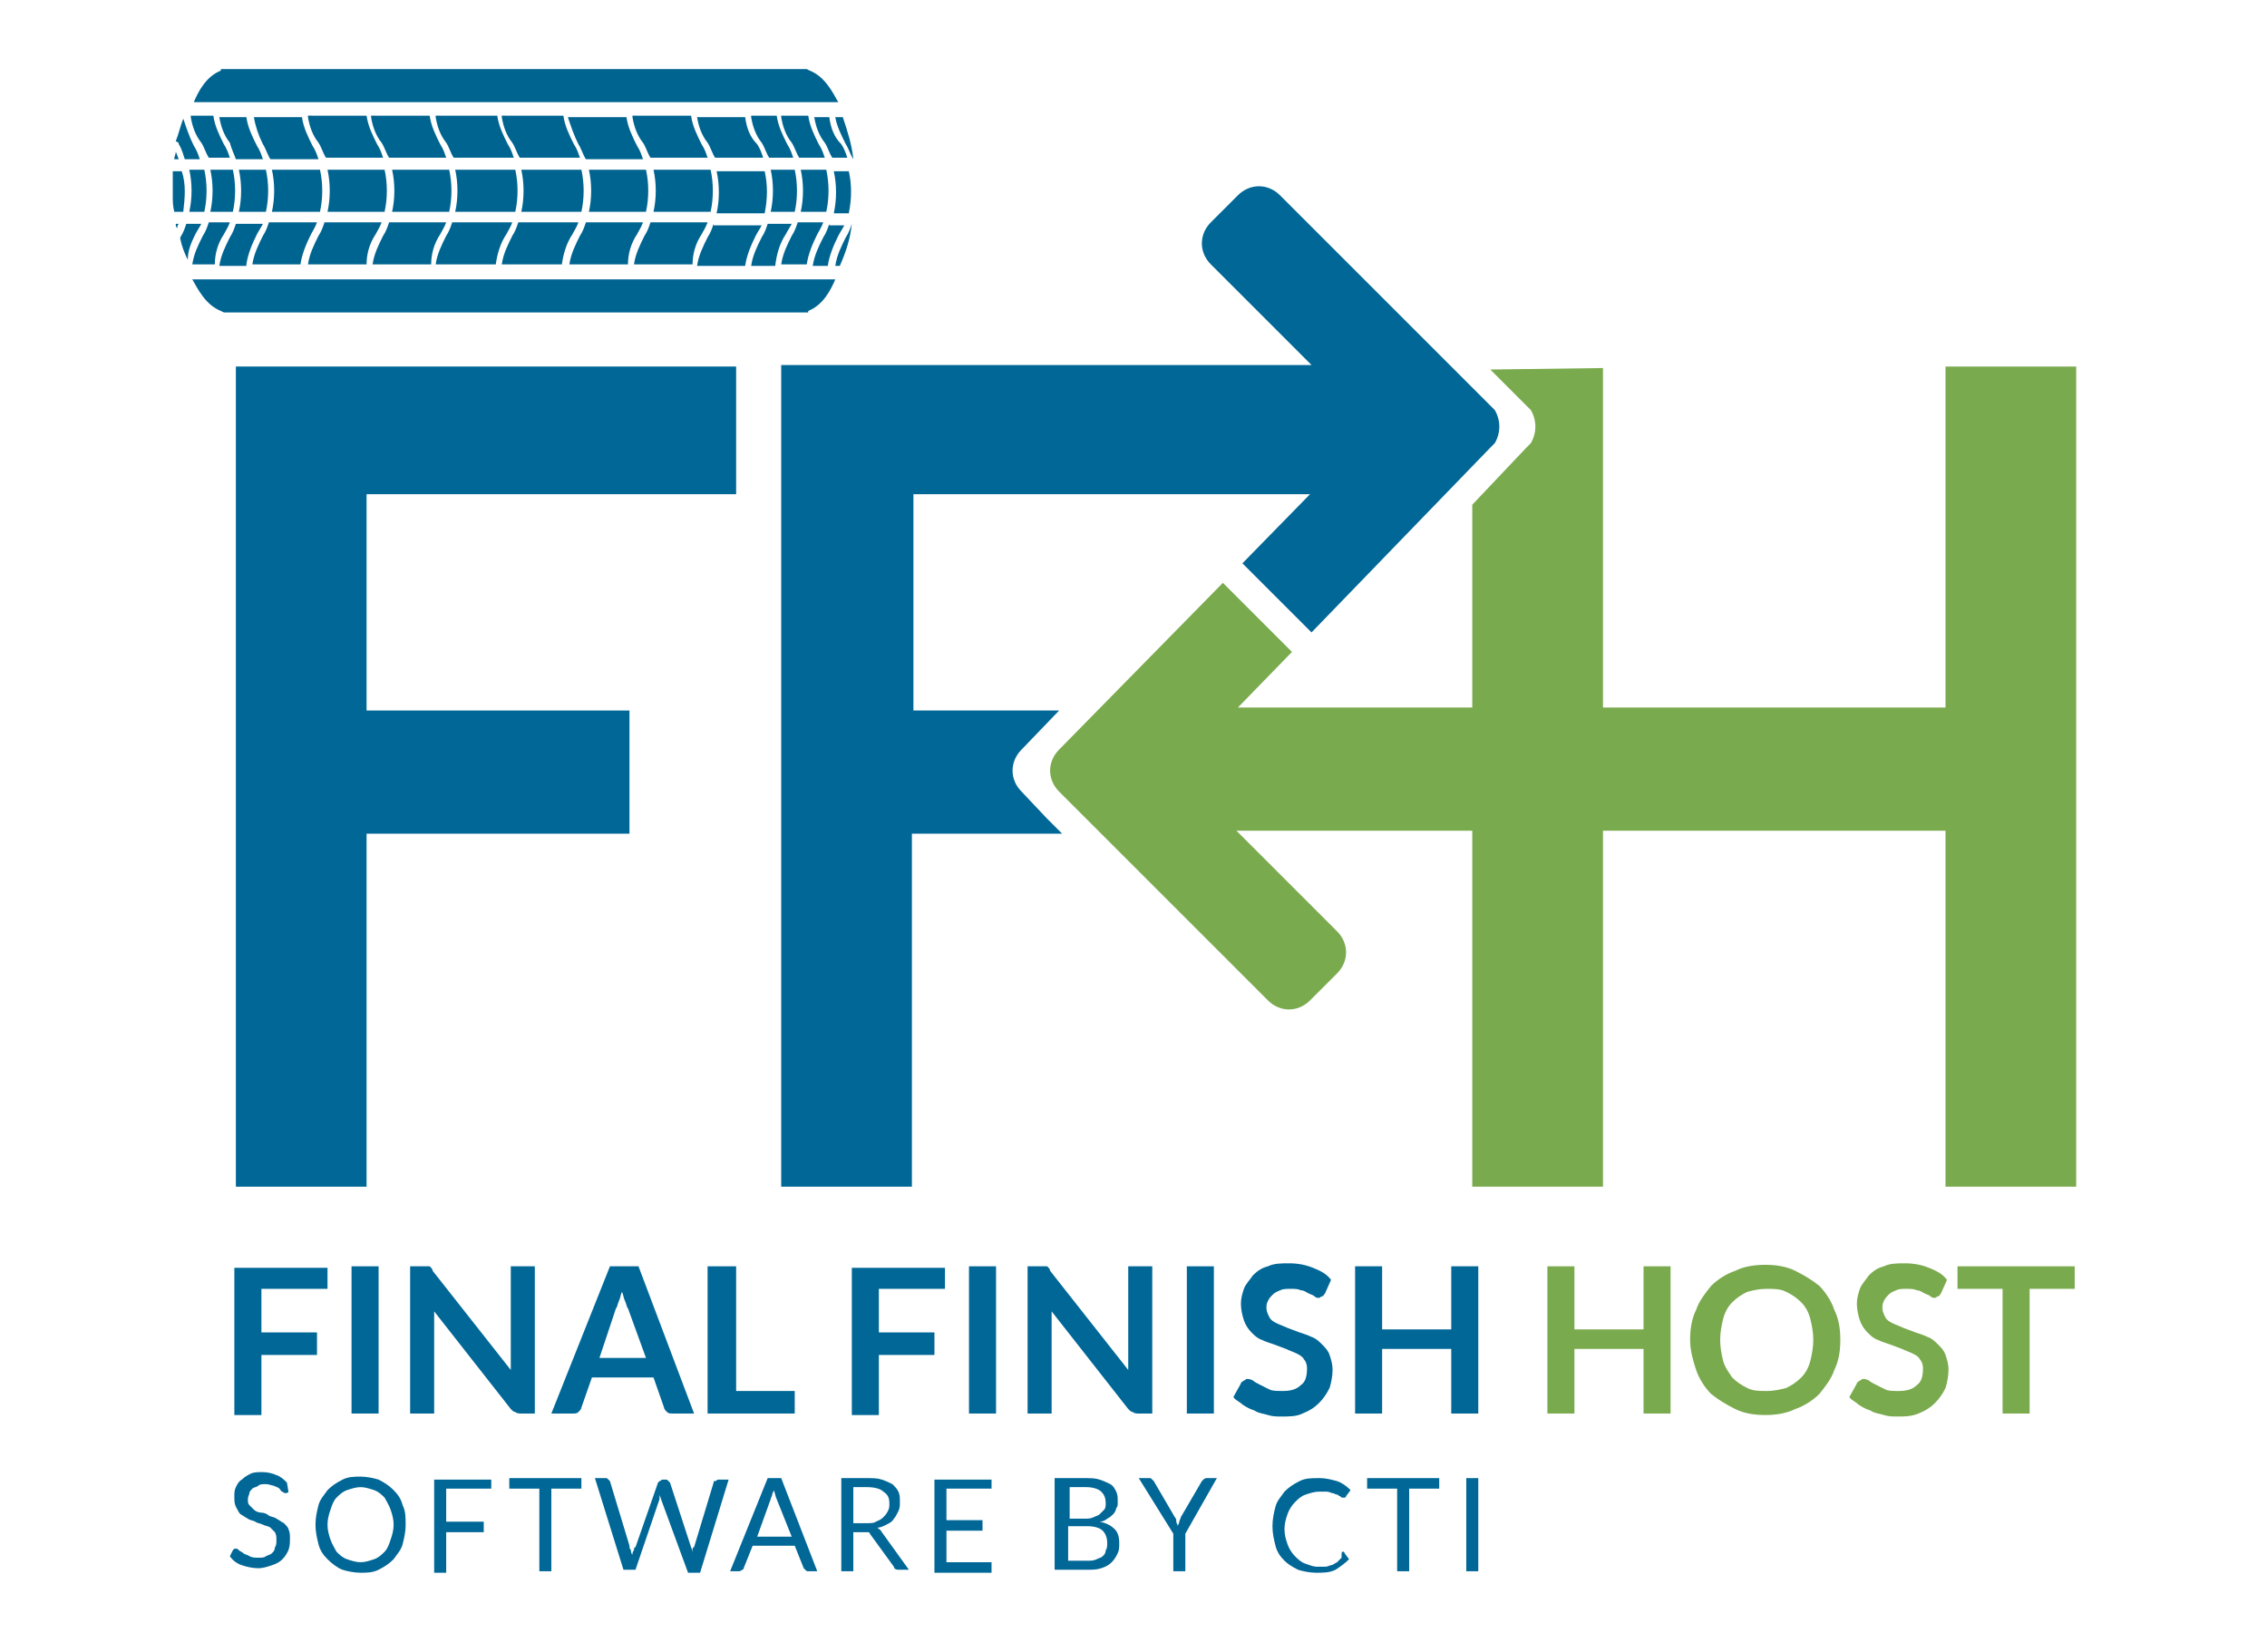
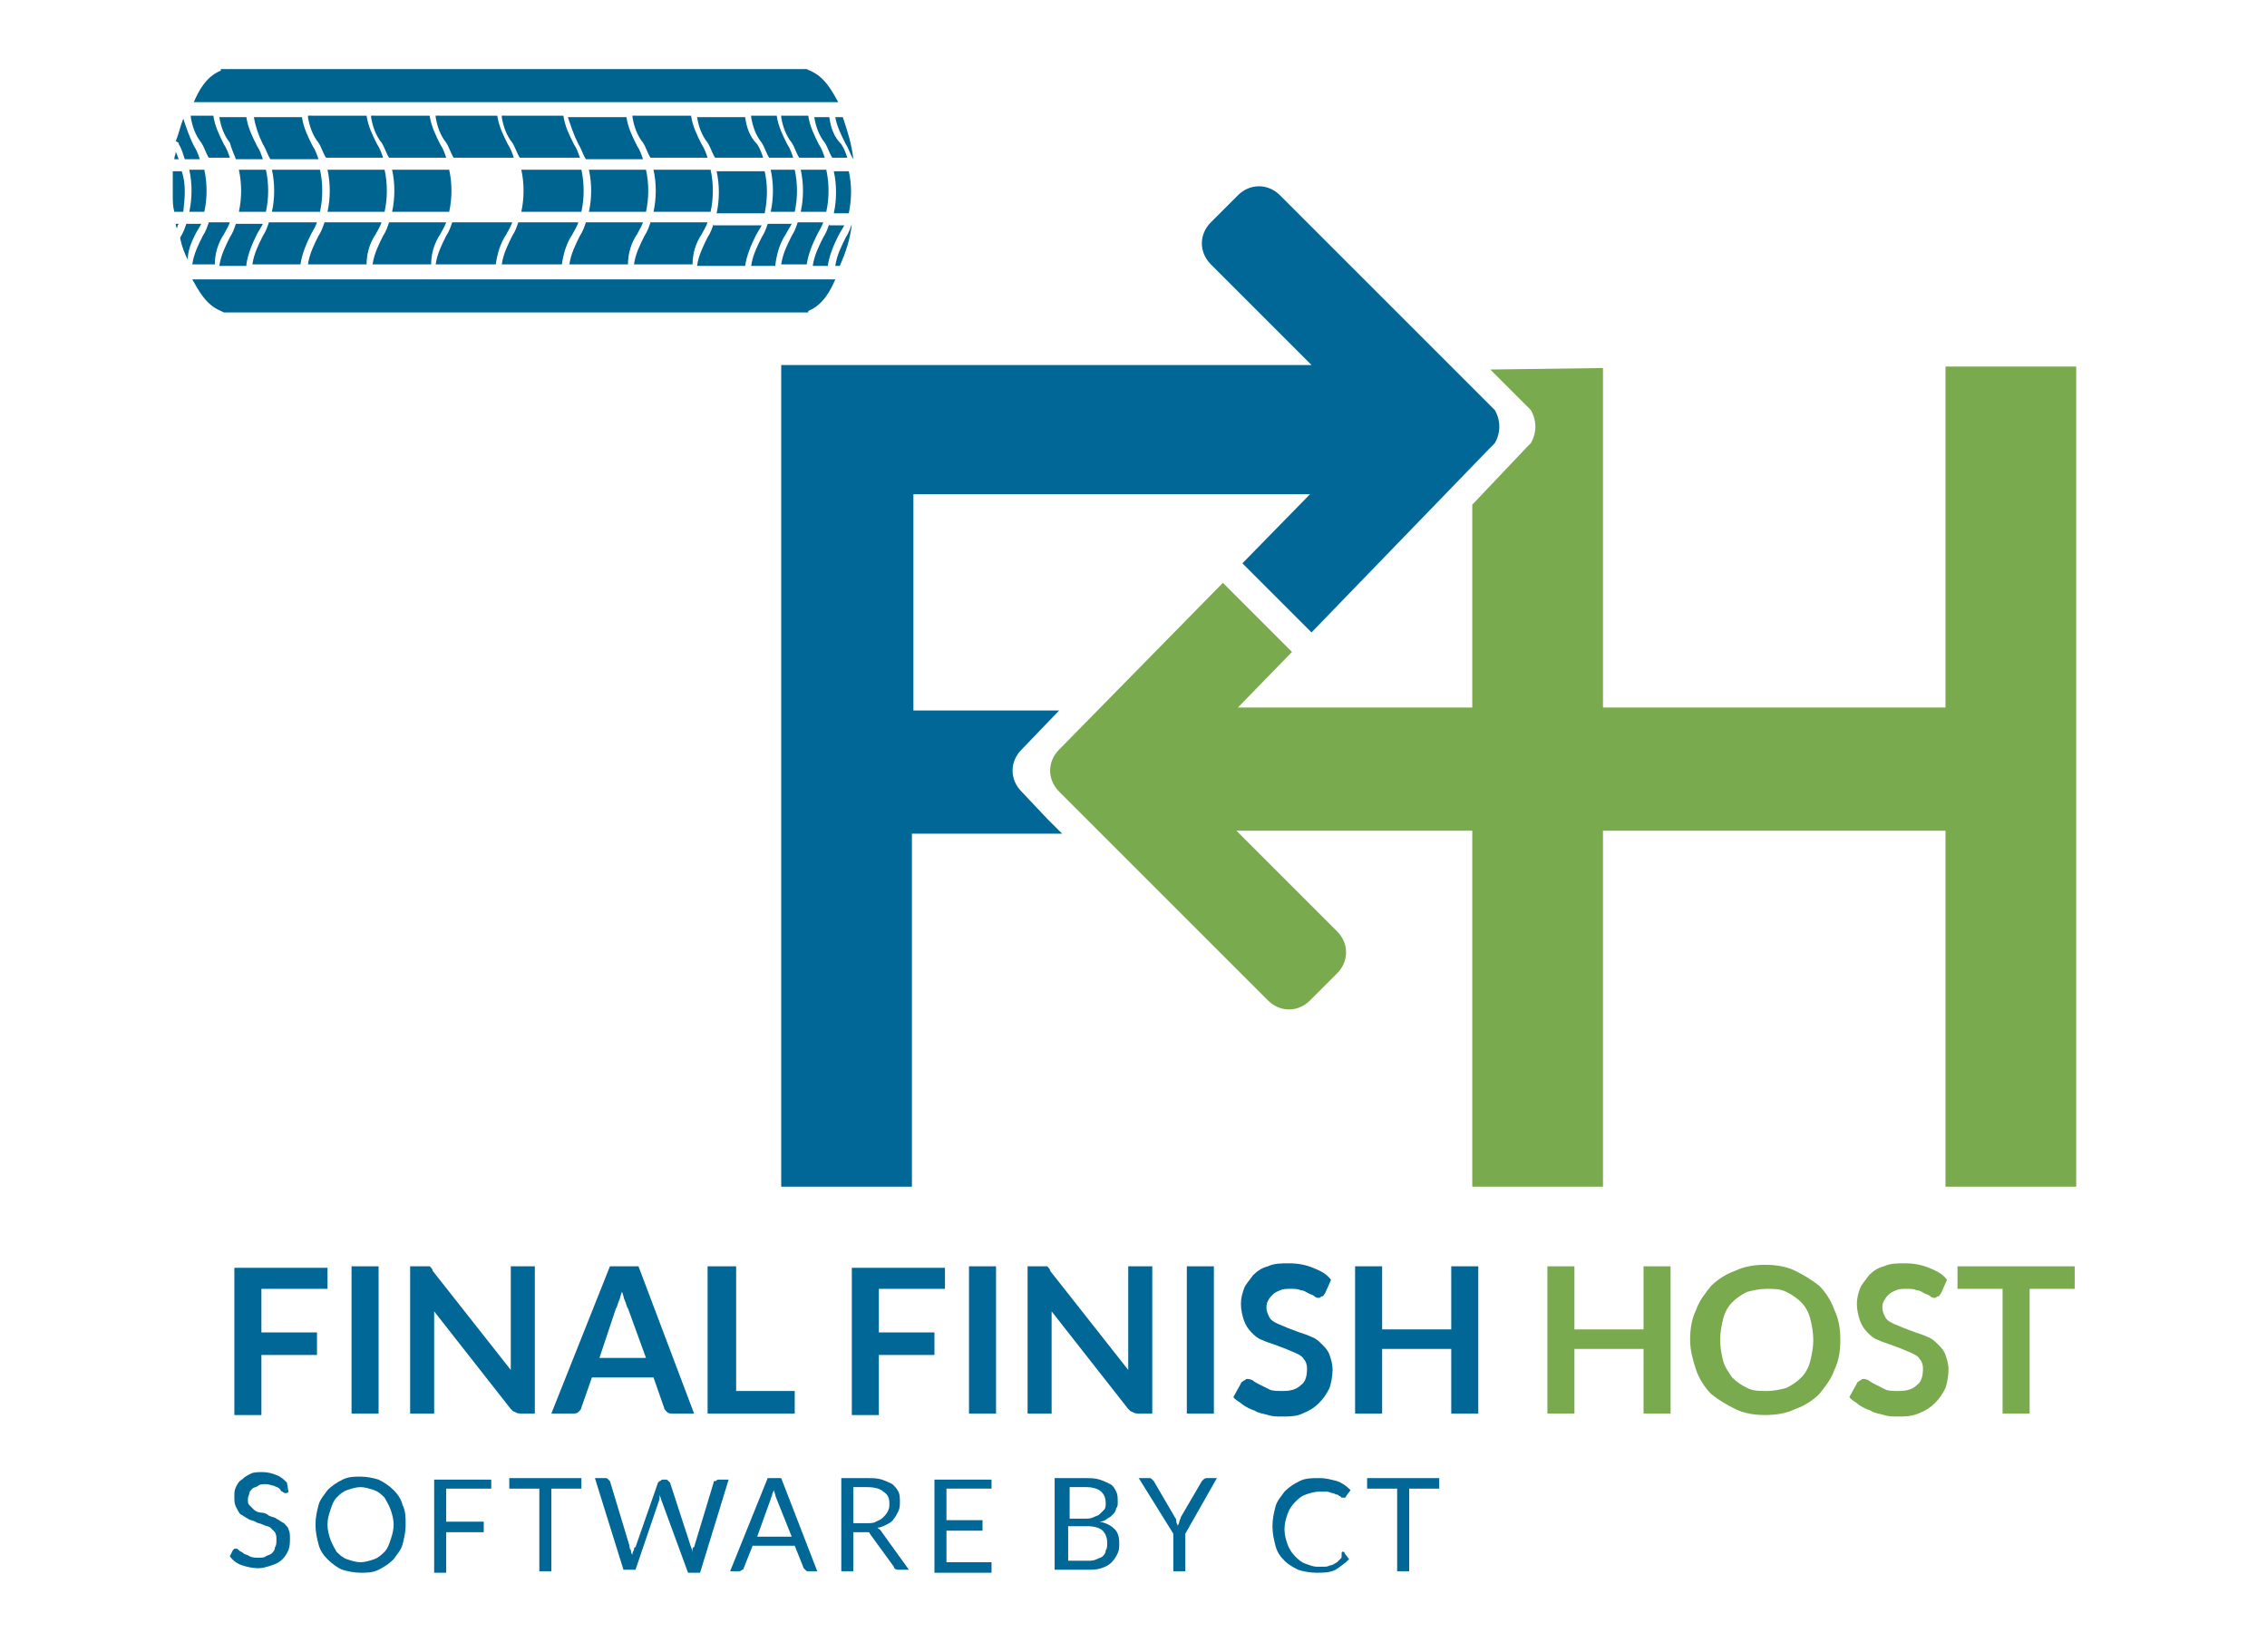
<svg xmlns="http://www.w3.org/2000/svg" version="1.1" id="Layer_1" x="0px" y="0px" viewBox="0 0 150.9 110" style="enable-background:new 0 0 150.9 110;" xml:space="preserve">
  <style type="text/css">
	.st0{fill:#006796;}
	.st1{fill:#7AAA4E;}
	.st2{fill:#006491;}
</style>
  <g>
-     <polygon class="st0" points="15.7,79 24.4,79 24.4,55.5 41.9,55.5 41.9,47.3 24.4,47.3 24.4,32.9 49,32.9 49,24.4 15.7,24.4  " />
    <path class="st1" d="M129.5,24.4v22.7h-22.8V24.5l-7.5,0.1l2.4,2.4c0.1,0.1,0.2,0.2,0.3,0.3c0.4,0.7,0.4,1.5,0,2.2   c-0.1,0.1-0.2,0.2-0.3,0.3l0,0L98,33.6v13.5H82.4l3.6-3.7l-4.6-4.6L70.5,49.9c-0.8,0.8-0.8,2,0,2.8l1.8,1.8l0,0l12.1,12.1   c0.8,0.8,2,0.8,2.8,0l1.8-1.8c0.8-0.8,0.8-2,0-2.8l-6.7-6.7H98V79h8.7V55.3h22.8V79h8.7V24.4H129.5z" />
    <path class="st0" d="M99.5,27.3c-0.1-0.1-0.2-0.2-0.3-0.3l-14-14c-0.8-0.8-2-0.8-2.8,0l-1.8,1.8c-0.8,0.8-0.8,2,0,2.8l6.7,6.7H52   V79h8.7V55.5h10l-1-1l0,0L68,52.7c-0.8-0.8-0.8-2,0-2.8l2.5-2.6h-9.7V32.9h26.4l-4.5,4.6l4.6,4.6l11.9-12.3l0,0   c0.1-0.1,0.2-0.2,0.3-0.3C99.9,28.8,99.9,28,99.5,27.3z" />
    <path class="st0" d="M21.8,84.3v1.5h-4.4v2.9h3.7v1.5h-3.7v4h-1.8v-9.8H21.8z" />
    <path class="st0" d="M25.2,94.1h-1.8v-9.8h1.8V94.1z" />
    <path class="st0" d="M28.5,84.3c0.1,0,0.1,0,0.1,0c0,0,0.1,0.1,0.1,0.1c0,0,0.1,0.1,0.1,0.2l5.2,6.6c0-0.2,0-0.3,0-0.5   c0-0.2,0-0.3,0-0.4v-6h1.6v9.8h-0.9c-0.1,0-0.3,0-0.4-0.1c-0.1,0-0.2-0.1-0.3-0.2l-5.1-6.5c0,0.1,0,0.3,0,0.4c0,0.1,0,0.3,0,0.4v6   h-1.6v-9.8h1C28.4,84.3,28.5,84.3,28.5,84.3z" />
    <path class="st0" d="M46.2,94.1h-1.4c-0.2,0-0.3,0-0.4-0.1c-0.1-0.1-0.2-0.2-0.2-0.3l-0.7-2h-4.1l-0.7,2c0,0.1-0.1,0.2-0.2,0.3   c-0.1,0.1-0.2,0.1-0.4,0.1h-1.4l3.9-9.8h1.9L46.2,94.1z M39.9,90.4H43l-1.2-3.3c-0.1-0.1-0.1-0.3-0.2-0.5c-0.1-0.2-0.1-0.4-0.2-0.6   c-0.1,0.2-0.1,0.4-0.2,0.6c-0.1,0.2-0.1,0.4-0.2,0.5L39.9,90.4z" />
    <path class="st0" d="M49,92.6h3.9v1.5h-5.8v-9.8H49V92.6z" />
    <path class="st0" d="M62.9,84.3v1.5h-4.4v2.9h3.7v1.5h-3.7v4h-1.8v-9.8H62.9z" />
    <path class="st0" d="M66.3,94.1h-1.8v-9.8h1.8V94.1z" />
    <path class="st0" d="M69.6,84.3c0.1,0,0.1,0,0.1,0c0,0,0.1,0.1,0.1,0.1c0,0,0.1,0.1,0.1,0.2l5.2,6.6c0-0.2,0-0.3,0-0.5   c0-0.2,0-0.3,0-0.4v-6h1.6v9.8h-0.9c-0.1,0-0.3,0-0.4-0.1c-0.1,0-0.2-0.1-0.3-0.2l-5.1-6.5c0,0.1,0,0.3,0,0.4c0,0.1,0,0.3,0,0.4v6   h-1.6v-9.8h1C69.5,84.3,69.6,84.3,69.6,84.3z" />
    <path class="st0" d="M80.8,94.1h-1.8v-9.8h1.8V94.1z" />
    <path class="st0" d="M88.2,86.1c-0.1,0.1-0.1,0.2-0.2,0.2c-0.1,0-0.1,0.1-0.2,0.1s-0.2,0-0.3-0.1c-0.1-0.1-0.2-0.1-0.4-0.2   c-0.2-0.1-0.3-0.2-0.5-0.2c-0.2-0.1-0.4-0.1-0.7-0.1c-0.3,0-0.5,0-0.7,0.1c-0.2,0.1-0.3,0.1-0.5,0.3c-0.1,0.1-0.2,0.2-0.3,0.4   c-0.1,0.2-0.1,0.3-0.1,0.5c0,0.2,0.1,0.4,0.2,0.6c0.1,0.2,0.3,0.3,0.5,0.4c0.2,0.1,0.5,0.2,0.7,0.3c0.3,0.1,0.5,0.2,0.8,0.3   c0.3,0.1,0.6,0.2,0.8,0.3c0.3,0.1,0.5,0.3,0.7,0.5c0.2,0.2,0.4,0.4,0.5,0.7c0.1,0.3,0.2,0.6,0.2,1c0,0.4-0.1,0.9-0.2,1.2   c-0.2,0.4-0.4,0.7-0.7,1c-0.3,0.3-0.6,0.5-1.1,0.7c-0.4,0.2-0.9,0.2-1.4,0.2c-0.3,0-0.6,0-0.9-0.1c-0.3-0.1-0.6-0.1-0.9-0.3   c-0.3-0.1-0.5-0.2-0.8-0.4c-0.2-0.2-0.5-0.3-0.6-0.5l0.5-0.9c0-0.1,0.1-0.1,0.2-0.2c0.1,0,0.1-0.1,0.2-0.1c0.1,0,0.2,0,0.4,0.1   c0.1,0.1,0.3,0.2,0.5,0.3c0.2,0.1,0.4,0.2,0.6,0.3c0.2,0.1,0.5,0.1,0.9,0.1c0.5,0,0.9-0.1,1.2-0.4c0.3-0.2,0.4-0.6,0.4-1.1   c0-0.3-0.1-0.5-0.2-0.6c-0.1-0.2-0.3-0.3-0.5-0.4c-0.2-0.1-0.5-0.2-0.7-0.3c-0.3-0.1-0.5-0.2-0.8-0.3c-0.3-0.1-0.6-0.2-0.8-0.3   c-0.3-0.1-0.5-0.3-0.7-0.5c-0.2-0.2-0.4-0.5-0.5-0.8c-0.1-0.3-0.2-0.7-0.2-1.1c0-0.4,0.1-0.7,0.2-1c0.1-0.3,0.4-0.6,0.6-0.9   c0.3-0.3,0.6-0.5,1-0.6c0.4-0.2,0.9-0.2,1.4-0.2c0.6,0,1.1,0.1,1.6,0.3c0.5,0.2,0.9,0.4,1.2,0.8L88.2,86.1z" />
    <path class="st0" d="M98.4,94.1h-1.8v-4.3H92v4.3h-1.8v-9.8H92v4.2h4.6v-4.2h1.8V94.1z" />
    <path class="st1" d="M111.2,94.1h-1.8v-4.3h-4.6v4.3h-1.8v-9.8h1.8v4.2h4.6v-4.2h1.8V94.1z" />
    <path class="st1" d="M122.5,89.2c0,0.7-0.1,1.4-0.4,2c-0.2,0.6-0.6,1.1-1,1.6c-0.4,0.4-1,0.8-1.6,1c-0.6,0.3-1.3,0.4-2,0.4   c-0.7,0-1.4-0.1-2-0.4c-0.6-0.3-1.1-0.6-1.6-1c-0.4-0.4-0.8-1-1-1.6c-0.2-0.6-0.4-1.3-0.4-2s0.1-1.4,0.4-2c0.2-0.6,0.6-1.1,1-1.6   c0.4-0.4,1-0.8,1.6-1c0.6-0.3,1.3-0.4,2-0.4c0.7,0,1.4,0.1,2,0.4c0.6,0.3,1.1,0.6,1.6,1c0.4,0.4,0.8,1,1,1.6   C122.4,87.8,122.5,88.5,122.5,89.2z M120.7,89.2c0-0.5-0.1-1-0.2-1.4c-0.1-0.4-0.3-0.8-0.6-1.1c-0.3-0.3-0.6-0.5-1-0.7   c-0.4-0.2-0.8-0.2-1.3-0.2s-0.9,0.1-1.3,0.2c-0.4,0.2-0.7,0.4-1,0.7c-0.3,0.3-0.5,0.7-0.6,1.1c-0.1,0.4-0.2,0.9-0.2,1.4   c0,0.5,0.1,1,0.2,1.4c0.1,0.4,0.4,0.8,0.6,1.1c0.3,0.3,0.6,0.5,1,0.7c0.4,0.2,0.8,0.2,1.3,0.2s0.9-0.1,1.3-0.2   c0.4-0.2,0.7-0.4,1-0.7c0.3-0.3,0.5-0.7,0.6-1.1C120.6,90.2,120.7,89.7,120.7,89.2z" />
    <path class="st1" d="M129.2,86.1c-0.1,0.1-0.1,0.2-0.2,0.2c-0.1,0-0.1,0.1-0.2,0.1c-0.1,0-0.2,0-0.3-0.1c-0.1-0.1-0.2-0.1-0.4-0.2   c-0.2-0.1-0.3-0.2-0.5-0.2c-0.2-0.1-0.4-0.1-0.7-0.1c-0.3,0-0.5,0-0.7,0.1c-0.2,0.1-0.3,0.1-0.5,0.3c-0.1,0.1-0.2,0.2-0.3,0.4   c-0.1,0.2-0.1,0.3-0.1,0.5c0,0.2,0.1,0.4,0.2,0.6c0.1,0.2,0.3,0.3,0.5,0.4c0.2,0.1,0.5,0.2,0.7,0.3c0.3,0.1,0.5,0.2,0.8,0.3   c0.3,0.1,0.6,0.2,0.8,0.3c0.3,0.1,0.5,0.3,0.7,0.5c0.2,0.2,0.4,0.4,0.5,0.7c0.1,0.3,0.2,0.6,0.2,1c0,0.4-0.1,0.9-0.2,1.2   c-0.2,0.4-0.4,0.7-0.7,1c-0.3,0.3-0.6,0.5-1.1,0.7s-0.9,0.2-1.4,0.2c-0.3,0-0.6,0-0.9-0.1c-0.3-0.1-0.6-0.1-0.9-0.3   c-0.3-0.1-0.5-0.2-0.8-0.4c-0.2-0.2-0.5-0.3-0.6-0.5l0.5-0.9c0-0.1,0.1-0.1,0.2-0.2c0.1,0,0.1-0.1,0.2-0.1c0.1,0,0.2,0,0.4,0.1   c0.1,0.1,0.3,0.2,0.5,0.3c0.2,0.1,0.4,0.2,0.6,0.3c0.2,0.1,0.5,0.1,0.9,0.1c0.5,0,0.9-0.1,1.2-0.4c0.3-0.2,0.4-0.6,0.4-1.1   c0-0.3-0.1-0.5-0.2-0.6c-0.1-0.2-0.3-0.3-0.5-0.4c-0.2-0.1-0.5-0.2-0.7-0.3c-0.3-0.1-0.5-0.2-0.8-0.3c-0.3-0.1-0.6-0.2-0.8-0.3   c-0.3-0.1-0.5-0.3-0.7-0.5c-0.2-0.2-0.4-0.5-0.5-0.8c-0.1-0.3-0.2-0.7-0.2-1.1c0-0.4,0.1-0.7,0.2-1c0.1-0.3,0.4-0.6,0.6-0.9   c0.3-0.3,0.6-0.5,1-0.6c0.4-0.2,0.9-0.2,1.4-0.2c0.6,0,1.1,0.1,1.6,0.3c0.5,0.2,0.9,0.4,1.2,0.8L129.2,86.1z" />
    <path class="st1" d="M138.1,84.3v1.5h-3v8.3h-1.8v-8.3h-3v-1.5H138.1z" />
    <path class="st0" d="M19.2,99.3C19.2,99.4,19.1,99.4,19.2,99.3c-0.1,0.1-0.1,0.1-0.2,0.1c0,0-0.1,0-0.2-0.1c-0.1,0-0.1-0.1-0.2-0.2   c-0.1-0.1-0.2-0.1-0.4-0.2c-0.1,0-0.3-0.1-0.5-0.1c-0.2,0-0.4,0-0.5,0.1c-0.1,0.1-0.3,0.1-0.4,0.2c-0.1,0.1-0.2,0.2-0.2,0.3   c0,0.1-0.1,0.2-0.1,0.4c0,0.2,0,0.3,0.1,0.4c0.1,0.1,0.2,0.2,0.3,0.3c0.1,0.1,0.3,0.2,0.5,0.2s0.4,0.1,0.5,0.2   c0.2,0.1,0.4,0.1,0.5,0.2c0.2,0.1,0.3,0.2,0.5,0.3c0.1,0.1,0.3,0.3,0.3,0.4c0.1,0.2,0.1,0.4,0.1,0.6c0,0.3,0,0.5-0.1,0.8   c-0.1,0.2-0.2,0.4-0.4,0.6c-0.2,0.2-0.4,0.3-0.7,0.4c-0.3,0.1-0.6,0.2-0.9,0.2c-0.4,0-0.8-0.1-1.1-0.2c-0.3-0.1-0.6-0.3-0.8-0.6   l0.2-0.4c0,0,0.1-0.1,0.1-0.1c0,0,0.1,0,0.1,0c0.1,0,0.1,0,0.2,0.1c0.1,0.1,0.2,0.1,0.3,0.2c0.1,0.1,0.3,0.1,0.4,0.2   c0.2,0.1,0.4,0.1,0.6,0.1c0.2,0,0.4,0,0.5-0.1c0.2-0.1,0.3-0.1,0.4-0.2c0.1-0.1,0.2-0.2,0.2-0.4c0.1-0.1,0.1-0.3,0.1-0.5   c0-0.2,0-0.3-0.1-0.5c-0.1-0.1-0.2-0.2-0.3-0.3c-0.1-0.1-0.3-0.1-0.5-0.2c-0.2-0.1-0.4-0.1-0.5-0.2c-0.2-0.1-0.4-0.1-0.5-0.2   c-0.2-0.1-0.3-0.2-0.5-0.3c-0.1-0.1-0.2-0.3-0.3-0.5c-0.1-0.2-0.1-0.4-0.1-0.7c0-0.2,0-0.4,0.1-0.6c0.1-0.2,0.2-0.4,0.4-0.5   c0.2-0.2,0.4-0.3,0.6-0.4c0.2-0.1,0.5-0.1,0.8-0.1c0.3,0,0.7,0.1,0.9,0.2c0.3,0.1,0.5,0.3,0.7,0.5L19.2,99.3z" />
    <path class="st0" d="M27,101.5c0,0.5-0.1,0.9-0.2,1.3c-0.1,0.4-0.4,0.7-0.6,1c-0.3,0.3-0.6,0.5-1,0.7c-0.4,0.2-0.8,0.2-1.2,0.2   s-0.9-0.1-1.2-0.2s-0.7-0.4-1-0.7c-0.3-0.3-0.5-0.6-0.6-1c-0.1-0.4-0.2-0.8-0.2-1.3c0-0.5,0.1-0.9,0.2-1.3c0.1-0.4,0.4-0.7,0.6-1   c0.3-0.3,0.6-0.5,1-0.7s0.8-0.2,1.2-0.2s0.9,0.1,1.2,0.2c0.4,0.2,0.7,0.4,1,0.7c0.3,0.3,0.5,0.6,0.6,1C27,100.6,27,101,27,101.5z    M26.2,101.5c0-0.4-0.1-0.7-0.2-1c-0.1-0.3-0.3-0.6-0.4-0.8c-0.2-0.2-0.4-0.4-0.7-0.5C24.6,99.1,24.3,99,24,99   c-0.3,0-0.6,0.1-0.9,0.2c-0.3,0.1-0.5,0.3-0.7,0.5c-0.2,0.2-0.3,0.5-0.4,0.8c-0.1,0.3-0.2,0.6-0.2,1c0,0.4,0.1,0.7,0.2,1   c0.1,0.3,0.3,0.6,0.4,0.8c0.2,0.2,0.4,0.4,0.7,0.5c0.3,0.1,0.6,0.2,0.9,0.2c0.3,0,0.6-0.1,0.9-0.2c0.3-0.1,0.5-0.3,0.7-0.5   c0.2-0.2,0.3-0.5,0.4-0.8C26.1,102.2,26.2,101.9,26.2,101.5z" />
    <path class="st0" d="M32.7,98.4v0.7h-3v2.2h2.5v0.7h-2.5v2.7h-0.8v-6.2H32.7z" />
    <path class="st0" d="M38.7,98.4v0.7h-2v5.5h-0.8v-5.5h-2v-0.7H38.7z" />
    <path class="st0" d="M39.6,98.4h0.7c0.1,0,0.1,0,0.2,0.1c0,0,0.1,0.1,0.1,0.1l1.3,4.3c0,0.1,0,0.2,0.1,0.3c0,0.1,0,0.2,0.1,0.3   c0-0.1,0-0.2,0.1-0.3c0-0.1,0-0.2,0.1-0.2l1.5-4.3c0,0,0.1-0.1,0.1-0.1c0.1,0,0.1-0.1,0.2-0.1h0.2c0.1,0,0.1,0,0.2,0.1   c0,0,0.1,0.1,0.1,0.1l1.4,4.3c0.1,0.2,0.1,0.3,0.1,0.5c0-0.1,0-0.2,0-0.3c0-0.1,0-0.2,0.1-0.2l1.3-4.3c0-0.1,0-0.1,0.1-0.1   c0.1,0,0.1-0.1,0.2-0.1h0.7l-1.9,6.2h-0.8L44,99.8c0-0.1-0.1-0.2-0.1-0.3c0,0.1,0,0.1,0,0.2c0,0.1,0,0.1,0,0.1l-1.6,4.7h-0.8   L39.6,98.4z" />
    <path class="st0" d="M54.4,104.6h-0.6c-0.1,0-0.1,0-0.2-0.1c0,0-0.1-0.1-0.1-0.1l-0.6-1.5h-2.8l-0.6,1.5c0,0.1-0.1,0.1-0.1,0.1   c0,0-0.1,0.1-0.2,0.1h-0.6l2.5-6.2H52L54.4,104.6z M50.4,102.3h2.3l-1-2.5c-0.1-0.2-0.1-0.4-0.2-0.6c0,0.1-0.1,0.2-0.1,0.3   c0,0.1-0.1,0.2-0.1,0.3L50.4,102.3z" />
    <path class="st0" d="M56.8,102v2.6H56v-6.2h1.7c0.4,0,0.7,0,1,0.1c0.3,0.1,0.5,0.2,0.7,0.3c0.2,0.2,0.3,0.3,0.4,0.5   c0.1,0.2,0.1,0.4,0.1,0.7c0,0.2,0,0.4-0.1,0.6c-0.1,0.2-0.2,0.4-0.3,0.5c-0.1,0.2-0.3,0.3-0.5,0.4c-0.2,0.1-0.4,0.2-0.6,0.2   c0.1,0.1,0.2,0.1,0.3,0.3l1.8,2.5h-0.7c-0.2,0-0.3-0.1-0.3-0.2l-1.6-2.2c0-0.1-0.1-0.1-0.2-0.1c-0.1,0-0.1,0-0.3,0H56.8z    M56.8,101.4h0.9c0.2,0,0.5,0,0.6-0.1c0.2-0.1,0.3-0.1,0.5-0.3c0.1-0.1,0.2-0.2,0.3-0.4c0.1-0.2,0.1-0.3,0.1-0.5   c0-0.4-0.1-0.6-0.4-0.8c-0.2-0.2-0.6-0.3-1.1-0.3h-0.9V101.4z" />
    <path class="st0" d="M66,98.4v0.7h-3v2.1h2.4v0.7H63v2.1h3v0.7h-3.8v-6.2H66z" />
    <path class="st0" d="M70.2,104.6v-6.2h2c0.4,0,0.7,0,1,0.1c0.3,0.1,0.5,0.2,0.7,0.3s0.3,0.3,0.4,0.5c0.1,0.2,0.1,0.4,0.1,0.7   c0,0.2,0,0.3-0.1,0.4c0,0.1-0.1,0.3-0.2,0.4c-0.1,0.1-0.2,0.2-0.4,0.3c-0.1,0.1-0.3,0.2-0.5,0.2c0.5,0.1,0.8,0.3,1,0.5   s0.3,0.5,0.3,0.9c0,0.3,0,0.5-0.1,0.7c-0.1,0.2-0.2,0.4-0.4,0.6s-0.4,0.3-0.7,0.4c-0.3,0.1-0.6,0.1-0.9,0.1H70.2z M71.1,101.1h1.1   c0.2,0,0.4,0,0.6-0.1c0.2-0.1,0.3-0.1,0.4-0.2c0.1-0.1,0.2-0.2,0.3-0.3c0.1-0.1,0.1-0.3,0.1-0.4c0-0.4-0.1-0.6-0.3-0.8   c-0.2-0.2-0.6-0.3-1-0.3h-1.1V101.1z M71.1,101.7v2.2h1.3c0.2,0,0.4,0,0.6-0.1c0.2-0.1,0.3-0.1,0.4-0.2c0.1-0.1,0.2-0.2,0.2-0.4   c0.1-0.1,0.1-0.3,0.1-0.5c0-0.3-0.1-0.6-0.3-0.8c-0.2-0.2-0.6-0.3-1-0.3H71.1z" />
    <path class="st0" d="M78.9,102.1v2.5h-0.8v-2.5l-2.3-3.7h0.7c0.1,0,0.1,0,0.2,0.1c0,0,0.1,0.1,0.1,0.1l1.4,2.4   c0.1,0.1,0.1,0.2,0.1,0.3c0,0.1,0.1,0.2,0.1,0.3c0-0.1,0.1-0.2,0.1-0.3c0-0.1,0.1-0.2,0.1-0.3l1.4-2.4c0,0,0.1-0.1,0.1-0.1   c0,0,0.1-0.1,0.2-0.1h0.7L78.9,102.1z" />
    <path class="st0" d="M89.4,103.3c0,0,0.1,0,0.1,0.1l0.3,0.4c-0.3,0.3-0.6,0.5-0.9,0.7c-0.4,0.2-0.8,0.2-1.3,0.2   c-0.4,0-0.9-0.1-1.2-0.2c-0.4-0.2-0.7-0.4-0.9-0.6c-0.3-0.3-0.5-0.6-0.6-1c-0.1-0.4-0.2-0.8-0.2-1.3s0.1-0.9,0.2-1.3s0.4-0.7,0.6-1   c0.3-0.3,0.6-0.5,1-0.7s0.8-0.2,1.3-0.2c0.5,0,0.8,0.1,1.2,0.2c0.3,0.1,0.6,0.3,0.9,0.6l-0.3,0.4c0,0,0,0.1-0.1,0.1   c0,0-0.1,0-0.1,0c0,0-0.1,0-0.1,0c0,0-0.1-0.1-0.1-0.1c-0.1,0-0.1-0.1-0.2-0.1c-0.1,0-0.2-0.1-0.3-0.1c-0.1,0-0.2-0.1-0.4-0.1   c-0.1,0-0.3,0-0.5,0c-0.3,0-0.6,0.1-0.9,0.2c-0.3,0.1-0.5,0.3-0.7,0.5c-0.2,0.2-0.4,0.5-0.5,0.8c-0.1,0.3-0.2,0.6-0.2,1   c0,0.4,0.1,0.7,0.2,1c0.1,0.3,0.3,0.6,0.5,0.8c0.2,0.2,0.4,0.4,0.7,0.5c0.3,0.1,0.5,0.2,0.8,0.2c0.2,0,0.3,0,0.5,0s0.3-0.1,0.4-0.1   c0.1,0,0.2-0.1,0.4-0.2c0.1-0.1,0.2-0.2,0.3-0.3C89.3,103.3,89.3,103.3,89.4,103.3z" />
    <path class="st0" d="M95.8,98.4v0.7h-2v5.5H93v-5.5h-2v-0.7H95.8z" />
-     <path class="st0" d="M98.4,104.6h-0.8v-6.2h0.8V104.6z" />
-     <path class="st2" d="M34.3,14.1c0.2-0.9,0.2-1.9,0-2.8h-4c0.2,0.9,0.2,1.9,0,2.8H34.3z" />
+     <path class="st0" d="M98.4,104.6h-0.8h0.8V104.6z" />
    <path class="st2" d="M29,7.8c0.1,0.6,0.3,1.2,0.7,1.7c0,0,0,0,0,0c0.2,0.3,0.3,0.7,0.5,1h4c-0.1-0.3-0.2-0.6-0.4-0.9c0,0,0,0,0,0   c-0.3-0.6-0.6-1.2-0.7-1.9H29z" />
    <path class="st2" d="M29.9,14.1c0.2-0.9,0.2-1.9,0-2.8h-3.8c0.2,0.9,0.2,1.9,0,2.8H29.9z" />
    <path class="st2" d="M33.4,7.8c0.1,0.6,0.3,1.2,0.7,1.7c0,0,0,0,0,0c0.2,0.3,0.3,0.7,0.5,1h4c-0.1-0.3-0.2-0.6-0.4-0.9c0,0,0,0,0,0   c-0.3-0.6-0.6-1.2-0.7-1.9H33.4z" />
    <path class="st2" d="M37.8,7.8C38,8.4,38.2,9,38.5,9.6c0,0,0,0,0,0c0.2,0.3,0.3,0.7,0.5,1h3.8c-0.1-0.3-0.2-0.6-0.4-0.9   c0,0,0,0,0,0c-0.3-0.6-0.6-1.2-0.7-1.9H37.8z" />
    <path class="st2" d="M43,14.1c0.2-0.9,0.2-1.9,0-2.8h-3.8c0.2,0.9,0.2,1.9,0,2.8H43z" />
    <path class="st2" d="M24.7,7.8c0.1,0.6,0.3,1.2,0.7,1.7c0,0,0,0,0,0c0.2,0.3,0.3,0.7,0.5,1h3.8c-0.1-0.3-0.2-0.6-0.4-0.9   c0,0,0,0,0,0c-0.3-0.6-0.6-1.2-0.7-1.9H24.7z" />
    <path class="st2" d="M38.7,14.1c0.2-0.9,0.2-1.9,0-2.8h-4c0.2,0.9,0.2,1.9,0,2.8H38.7z" />
    <path class="st2" d="M16.9,7.8C17,8.4,17.2,9,17.5,9.6c0,0,0,0,0,0c0.2,0.3,0.3,0.7,0.5,1h3.2c-0.1-0.3-0.2-0.6-0.4-0.9   c0,0,0,0,0,0c-0.3-0.6-0.6-1.2-0.7-1.9H16.9z" />
    <path class="st2" d="M20.7,15.6C20.7,15.6,20.7,15.6,20.7,15.6c0.1-0.2,0.3-0.5,0.4-0.8h-3.2c-0.1,0.3-0.2,0.6-0.4,0.9c0,0,0,0,0,0   c-0.3,0.6-0.6,1.2-0.7,1.9H20C20.1,16.9,20.4,16.2,20.7,15.6z" />
    <path class="st2" d="M29.3,15.6C29.3,15.6,29.3,15.6,29.3,15.6c0.1-0.2,0.3-0.5,0.4-0.8h-3.8c-0.1,0.3-0.2,0.6-0.4,0.9c0,0,0,0,0,0   c-0.3,0.6-0.6,1.2-0.7,1.9h3.9C28.7,16.9,28.9,16.2,29.3,15.6z" />
    <path class="st2" d="M25,15.6C25,15.6,25,15.6,25,15.6c0.1-0.2,0.3-0.5,0.4-0.8h-3.8c-0.1,0.3-0.2,0.6-0.4,0.9c0,0,0,0,0,0   c-0.3,0.6-0.6,1.2-0.7,1.9h3.9C24.4,16.9,24.6,16.2,25,15.6z" />
    <path class="st2" d="M33.7,15.6C33.7,15.6,33.7,15.6,33.7,15.6c0.1-0.2,0.3-0.5,0.4-0.8h-4c-0.1,0.3-0.2,0.6-0.4,0.9c0,0,0,0,0,0   c-0.3,0.6-0.6,1.2-0.7,1.9h4C33.1,16.9,33.3,16.2,33.7,15.6z" />
    <path class="st2" d="M17.7,14.1c0.2-0.9,0.2-1.9,0-2.8h-1.8c0.2,0.9,0.2,1.9,0,2.8H17.7z" />
    <path class="st2" d="M20.5,7.8c0.1,0.6,0.3,1.2,0.7,1.7c0,0,0,0,0,0c0.2,0.3,0.3,0.7,0.5,1h3.8c-0.1-0.3-0.2-0.6-0.4-0.9   c0,0,0,0,0,0c-0.3-0.6-0.6-1.2-0.7-1.9H20.5z" />
    <path class="st2" d="M25.6,14.1c0.2-0.9,0.2-1.9,0-2.8h-3.8c0.2,0.9,0.2,1.9,0,2.8H25.6z" />
    <path class="st2" d="M42.1,7.8c0.1,0.6,0.3,1.2,0.7,1.7c0,0,0,0,0,0c0.2,0.3,0.3,0.7,0.5,1h3.8c-0.1-0.3-0.2-0.6-0.4-0.9   c0,0,0,0,0,0c-0.3-0.6-0.6-1.2-0.7-1.9H42.1z" />
    <path class="st2" d="M55.2,7.8h-1c0.1,0.6,0.3,1.2,0.7,1.7c0,0,0,0,0,0c0.2,0.3,0.3,0.7,0.5,1h1c-0.1-0.3-0.2-0.6-0.4-0.9   c0,0,0,0,0,0C55.5,9.1,55.3,8.5,55.2,7.8z" />
    <path class="st2" d="M38.1,15.6C38.1,15.6,38.1,15.6,38.1,15.6c0.1-0.2,0.3-0.5,0.4-0.8h-4c-0.1,0.3-0.2,0.6-0.4,0.9c0,0,0,0,0,0   c-0.3,0.6-0.6,1.2-0.7,1.9h4C37.5,16.9,37.7,16.2,38.1,15.6z" />
    <path class="st2" d="M55.2,14.9c-0.1,0.3-0.2,0.6-0.4,0.9c0,0,0,0,0,0c-0.3,0.6-0.6,1.2-0.7,1.9h1c0.1-0.7,0.4-1.4,0.7-2   c0,0,0,0,0,0c0.1-0.2,0.3-0.5,0.4-0.7H55.2z" />
    <path class="st2" d="M55,14.1c0.2-0.9,0.2-1.9,0-2.8h-1.7c0.2,0.9,0.2,1.9,0,2.8H55z" />
    <path class="st2" d="M56.5,11.4h-1c0.2,0.9,0.2,1.9,0,2.8h1C56.7,13.2,56.7,12.3,56.5,11.4z" />
    <path class="st2" d="M12.1,11.4h-0.6c0,0.3,0,0.5,0,0.8V13c0,0.4,0,0.7,0.1,1.1h0.6C12.3,13.2,12.4,12.3,12.1,11.4z" />
    <path class="st2" d="M49.6,7.8h-3.2c0.1,0.6,0.3,1.2,0.7,1.7c0,0,0,0,0,0c0.2,0.3,0.3,0.7,0.5,1h3.2c-0.1-0.3-0.2-0.6-0.4-0.9   c0,0,0,0,0,0C49.9,9.1,49.7,8.5,49.6,7.8z" />
-     <path class="st2" d="M15.5,14.1c0.2-0.9,0.2-1.9,0-2.8H14c0.2,0.9,0.2,1.9,0,2.8H15.5z" />
    <path class="st2" d="M15.7,10.6h1.8c-0.1-0.3-0.2-0.6-0.4-0.9c0,0,0,0,0,0c-0.3-0.6-0.6-1.2-0.7-1.9h-1.8c0.1,0.6,0.3,1.2,0.7,1.7   c0,0,0,0,0,0C15.4,9.9,15.6,10.3,15.7,10.6z" />
    <path class="st2" d="M16.4,17.6c0.1-0.7,0.4-1.4,0.7-2c0,0,0,0,0,0c0.1-0.2,0.3-0.5,0.4-0.7h-1.8c-0.1,0.3-0.2,0.6-0.4,0.9   c0,0,0,0,0,0c-0.3,0.6-0.6,1.2-0.7,1.9H16.4z" />
    <path class="st2" d="M47.3,14.1c0.2-0.9,0.2-1.9,0-2.8h-3.8c0.2,0.9,0.2,1.9,0,2.8H47.3z" />
    <path class="st2" d="M52.9,14.1c0.2-0.9,0.2-1.9,0-2.8h-1.6c0.2,0.9,0.2,1.9,0,2.8H52.9z" />
    <path class="st2" d="M52,7.8c0.1,0.6,0.3,1.2,0.7,1.7c0,0,0,0,0,0c0.2,0.3,0.3,0.7,0.5,1h1.7c-0.1-0.3-0.2-0.6-0.4-0.9c0,0,0,0,0,0   c-0.3-0.6-0.6-1.2-0.7-1.9H52z" />
    <path class="st2" d="M47.5,14.9c-0.1,0.3-0.2,0.6-0.4,0.9c0,0,0,0,0,0c-0.3,0.6-0.6,1.2-0.7,1.9h3.2c0.1-0.7,0.4-1.4,0.7-2   c0,0,0,0,0,0c0.1-0.2,0.3-0.5,0.4-0.7H47.5z" />
    <path class="st2" d="M50,7.8c0.1,0.6,0.3,1.2,0.7,1.7c0,0,0,0,0,0c0.2,0.3,0.3,0.7,0.5,1h1.6c-0.1-0.3-0.2-0.6-0.4-0.9c0,0,0,0,0,0   c-0.3-0.6-0.6-1.2-0.7-1.9H50z" />
    <path class="st2" d="M21.3,14.1c0.2-0.9,0.2-1.9,0-2.8h-3.2c0.2,0.9,0.2,1.9,0,2.8H21.3z" />
    <path class="st2" d="M52.3,15.6c0.1-0.2,0.3-0.5,0.4-0.7h-1.6c-0.1,0.3-0.2,0.6-0.4,0.9c0,0,0,0,0,0c-0.3,0.6-0.6,1.2-0.7,1.9h1.6   C51.7,16.9,51.9,16.2,52.3,15.6C52.3,15.6,52.3,15.6,52.3,15.6z" />
    <path class="st2" d="M54.4,15.6C54.4,15.6,54.4,15.6,54.4,15.6c0.1-0.2,0.3-0.5,0.4-0.8h-1.7c-0.1,0.3-0.2,0.6-0.4,0.9c0,0,0,0,0,0   c-0.3,0.6-0.6,1.2-0.7,1.9h1.7C53.8,16.9,54.1,16.2,54.4,15.6z" />
    <path class="st2" d="M56.7,14.9c-0.1,0.3-0.2,0.6-0.4,0.9c0,0,0,0,0,0c-0.3,0.6-0.6,1.2-0.7,1.9h0.3C56.3,16.8,56.6,15.9,56.7,14.9   L56.7,14.9z" />
    <path class="st2" d="M55.6,7.8C55.7,8.4,56,9,56.3,9.6c0,0,0,0,0,0c0.2,0.3,0.3,0.7,0.5,1h0c-0.1-1-0.4-1.9-0.7-2.8H55.6z" />
    <path class="st2" d="M50.9,11.4h-3.2c0.2,0.9,0.2,1.9,0,2.8h3.2C51.1,13.2,51.1,12.3,50.9,11.4z" />
    <path class="st2" d="M46.7,15.6C46.7,15.6,46.7,15.6,46.7,15.6c0.1-0.2,0.3-0.5,0.4-0.8h-3.8c-0.1,0.3-0.2,0.6-0.4,0.9c0,0,0,0,0,0   c-0.3,0.6-0.6,1.2-0.7,1.9h3.9C46.1,16.9,46.3,16.2,46.7,15.6z" />
    <path class="st2" d="M13,15.6c0.1-0.2,0.3-0.5,0.4-0.7h-1c-0.1,0.3-0.2,0.6-0.4,0.9c0,0,0,0,0,0c0,0,0,0.1,0,0.1   c0.1,0.5,0.3,1,0.5,1.4C12.5,16.7,12.7,16.2,13,15.6C13,15.6,13,15.6,13,15.6z" />
    <path class="st2" d="M11.9,14.9h-0.2c0,0.1,0,0.2,0.1,0.3C11.8,15.1,11.8,15,11.9,14.9z" />
    <path class="st2" d="M42.4,15.6C42.4,15.6,42.4,15.6,42.4,15.6c0.1-0.2,0.3-0.5,0.4-0.8h-3.8c-0.1,0.3-0.2,0.6-0.4,0.9c0,0,0,0,0,0   c-0.3,0.6-0.6,1.2-0.7,1.9h3.9C41.8,16.9,42,16.2,42.4,15.6z" />
    <path class="st2" d="M14.9,15.6C14.8,15.6,14.8,15.6,14.9,15.6c0.1-0.2,0.3-0.5,0.4-0.8h-1.4c-0.1,0.3-0.2,0.6-0.4,0.9c0,0,0,0,0,0   c-0.3,0.6-0.6,1.2-0.7,1.9h1.5C14.3,16.9,14.5,16.2,14.9,15.6z" />
    <path class="st2" d="M11.9,9.6C11.9,9.6,11.9,9.6,11.9,9.6c0.2,0.3,0.3,0.7,0.4,1h1c-0.1-0.3-0.2-0.6-0.4-0.9c0,0,0,0,0,0   c-0.3-0.6-0.5-1.2-0.7-1.8c-0.2,0.5-0.3,1-0.5,1.5C11.9,9.5,11.9,9.5,11.9,9.6z" />
    <path class="st2" d="M11.7,10.1c0,0.2-0.1,0.3-0.1,0.5h0.3C11.8,10.4,11.8,10.3,11.7,10.1z" />
    <path class="st2" d="M13.6,14.1c0.2-0.9,0.2-1.9,0-2.8h-1c0.2,0.9,0.2,1.9,0,2.8H13.6z" />
    <path class="st2" d="M53.9,4.7C53.9,4.7,53.9,4.7,53.9,4.7l-0.2-0.1h-0.2h0h-1.3h-0.3h-0.1h-1.6h-0.4h-1.9h-1.3h-0.4h-2.1h-0.4   h-1.3h-0.4h-2.1h-0.4h-1.3h-0.4h-2.3h-0.4h-1.3h-0.4H31h-0.4h-1.3h-0.4h-2.1h-0.4H25h-0.4h-2.1H22h-1.3h-1.9h-0.4h-1.6h-0.1h-0.3   h-1.3h0h-0.2h-0.2c0,0,0,0,0,0.1c-1,0.4-1.5,1.4-1.8,2.1h0.7h0.6h0.4h0H15h0.4h0.9h0.4h0.4h0.1h1.5h0.4h1.2h2h0.4h1.5h0.4h2H27h1.5   h0.4h2h0.4h1.6h0.4h2h0.4h1.6h0.4h2h0.4h1.5H42h2h0.4h1.5h0.4h2h1.2h0.4h1.5h0.1h0.4h0.4h0.9h0.4h0.5h0h0.4h0.6h0.4h0.1h0.2   C55.4,6.1,54.9,5.1,53.9,4.7z" />
    <path class="st2" d="M14.7,20.7C14.7,20.7,14.7,20.7,14.7,20.7l0.2,0.1H15h0h1.3h0.3h0.1h1.6h0.4h1.9H22h0.4h2.1H25h1.3h0.4h2.1   h0.4h1.3H31h2.3h0.4h1.3h0.4h2.3h0.4h1.3h0.4h2.1h0.4h1.3h0.4h2.1h0.4h1.3h1.9h0.4h1.6h0.1h0.3h1.3h0h0.2h0.2c0,0,0,0,0-0.1   c1-0.4,1.5-1.4,1.8-2.1h-0.7h-0.6h-0.4h0h-0.5h-0.4h-0.9h-0.4h-0.4h-0.1h-1.5h-0.4h-1.2h-2h-0.4h-1.5H44h-2h-0.4h-1.5h-0.4h-2h-0.4   h-1.6h-0.4h-2h-0.4h-1.6h-0.4h-2h-0.4H27h-0.4h-2h-0.4h-1.5h-0.4h-2h-1.2h-0.4h-1.5h-0.1h-0.4h-0.4h-0.9H15h-0.5h0h-0.4h-0.6h-0.4   H13h-0.2C13.2,19.3,13.7,20.3,14.7,20.7z" />
    <path class="st2" d="M12.7,7.8c0.1,0.6,0.3,1.2,0.7,1.7c0,0,0,0,0,0c0.2,0.3,0.3,0.7,0.5,1h1.4c-0.1-0.3-0.2-0.6-0.4-0.9   c0,0,0,0,0,0c-0.3-0.6-0.6-1.2-0.7-1.9H12.7z" />
  </g>
</svg>